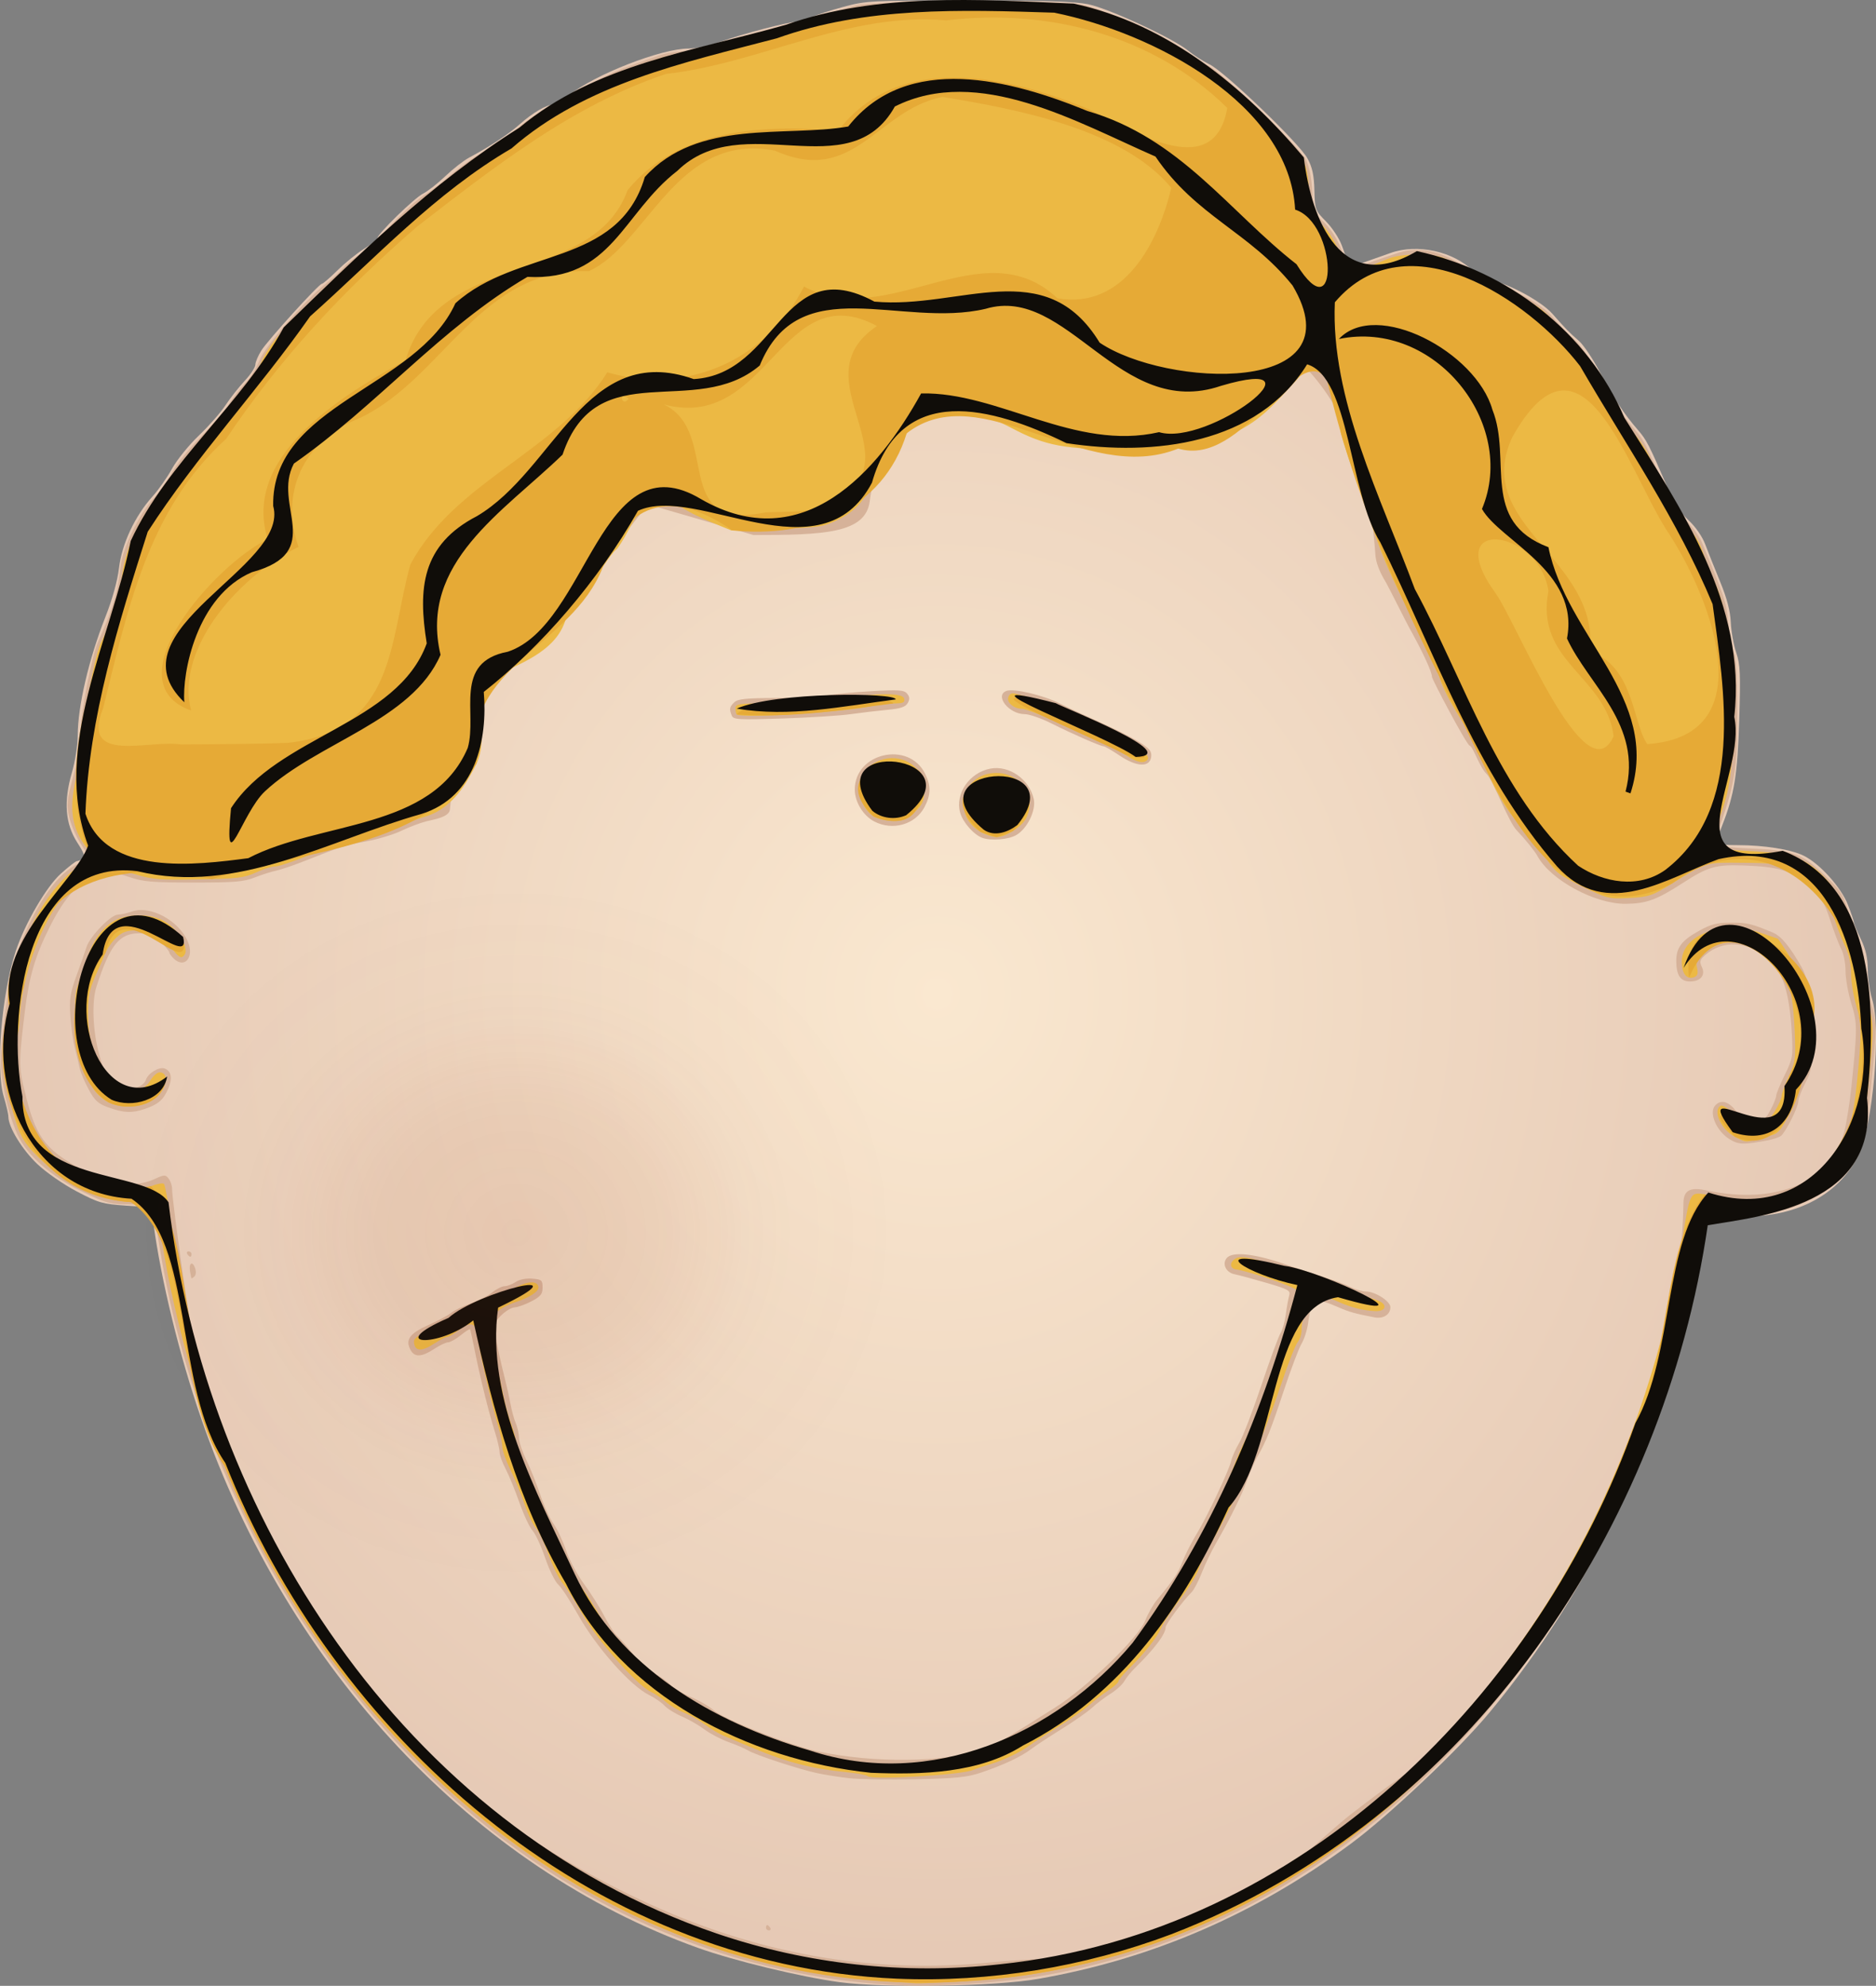
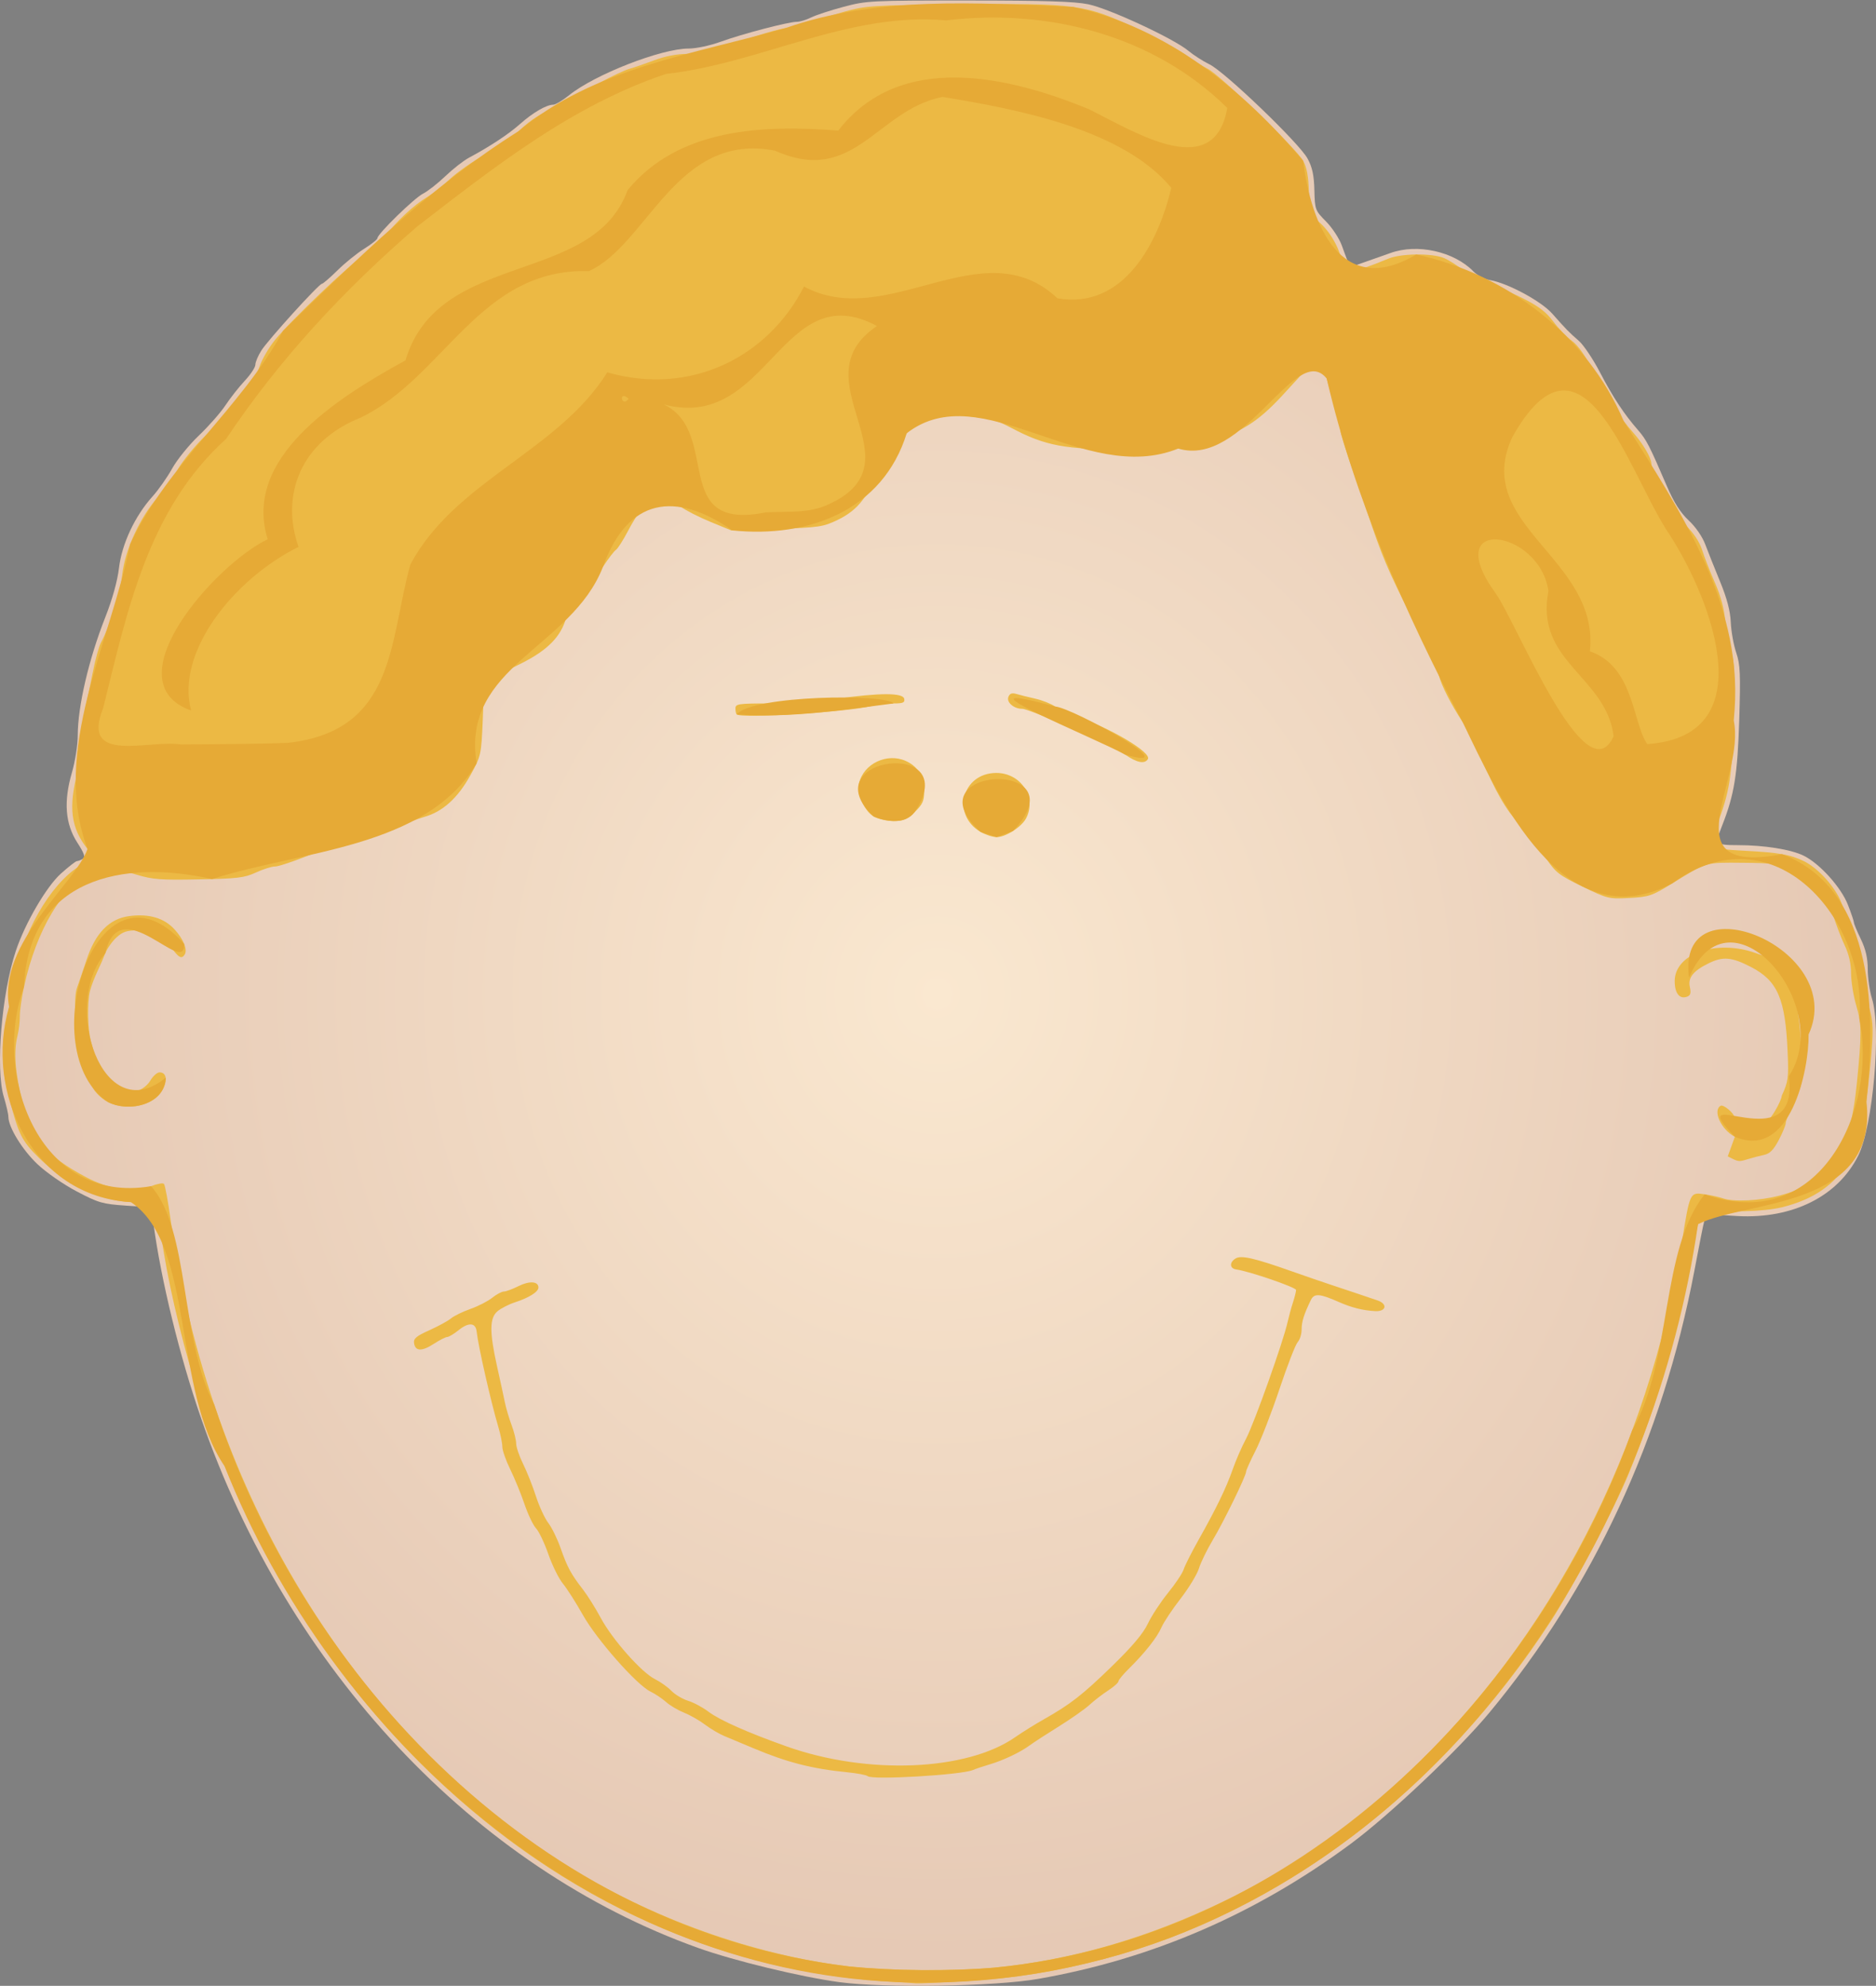
<svg xmlns="http://www.w3.org/2000/svg" xmlns:ns1="http://sodipodi.sourceforge.net/DTD/sodipodi-0.dtd" xmlns:ns2="http://www.inkscape.org/namespaces/inkscape" xmlns:xlink="http://www.w3.org/1999/xlink" id="svg2" ns1:docname="TheresaKnott_worldlabel_manface2.svg" viewBox="0 0 462.07 489.2" ns1:version="0.32" version="1.0" ns2:output_extension="org.inkscape.output.svg.inkscape" ns2:version="0.46dev+devel" ns1:docbase="/home/theresa">
  <rect x="0" y="0" width="462.07" height="489.2" fill="#808080" stroke="none" />
  <defs id="defs4">
    <linearGradient id="linearGradient2251">
      <stop id="stop2253" style="stop-color:#9b3e1b" offset="0" />
      <stop id="stop2259" style="stop-color:#9b3e1b;stop-opacity:.732" offset=".361" />
      <stop id="stop2261" style="stop-color:#9b3e1b;stop-opacity:.247" offset=".595" />
      <stop id="stop2263" style="stop-color:#9b3e1b;stop-opacity:.122" offset=".711" />
      <stop id="stop2255" style="stop-color:#9b3e1b;stop-opacity:0" offset="1" />
    </linearGradient>
    <radialGradient id="radialGradient2257" xlink:href="#linearGradient2251" gradientUnits="userSpaceOnUse" cy="91.584" cx="-273.85" gradientTransform="matrix(1 0 0 1.053 0 -4.82)" r="440.94" ns2:collect="always" />
    <radialGradient id="radialGradient4405" gradientUnits="userSpaceOnUse" cy="436.39" cx="-315.74" gradientTransform="matrix(.684 0 0 .724 474.65 -41.05)" r="337.99" ns2:collect="always">
      <stop id="stop4401" style="stop-color:#fae8d0" offset="0" />
      <stop id="stop4403" style="stop-color:#e5c8b4" offset="1" />
    </radialGradient>
  </defs>
  <ns1:namedview id="base" bordercolor="#666666" ns2:pageshadow="2" ns2:window-y="57" pagecolor="#ffffff" ns2:window-height="643" ns2:zoom="0.20102221" ns2:window-x="11" showgrid="false" borderopacity="1.0" ns2:current-layer="layer1" ns2:cx="-83.775734" ns2:cy="761.44922" ns2:window-width="791" ns2:pageopacity="0.0" ns2:document-units="px" />
  <g id="layer1" ns2:label="Layer 1" ns2:groupmode="layer" transform="translate(-27.792 -30.02)">
    <path id="path1364" style="fill:url(#radialGradient4405)" d="m234.59 518.32c-9.51-1.28-26.01-5.27-34.88-8.45-55.07-19.71-101-68.66-122.37-130.41-5.281-15.25-9.873-34.02-11.761-48.07l-0.531-3.95-6.254-0.42c-5.753-0.4-6.72-0.67-12.088-3.49-3.303-1.74-7.514-4.66-9.707-6.74-3.716-3.52-7.129-9.08-7.143-11.64-0.003-0.67-0.512-2.89-1.13-4.94-2.073-6.86-0.528-25.53 2.979-35.99 2.286-6.81 7.505-15.76 11.062-18.97 1.886-1.7 3.673-3.09 3.971-3.1 0.298 0 0.944-0.25 1.435-0.55 0.69-0.42 0.383-1.34-1.349-4.02-2.974-4.61-3.397-10.11-1.323-17.23 0.791-2.72 1.438-6.83 1.438-9.14 0-7.14 2.713-18.8 6.775-29.11 1.744-4.42 3.006-8.96 3.388-12.18 0.704-5.93 3.906-12.76 8.262-17.61 1.47-1.63 3.647-4.73 4.839-6.89 1.193-2.15 4.137-5.79 6.542-8.08 2.406-2.29 5.356-5.64 6.557-7.45 1.2-1.81 3.352-4.55 4.783-6.08s2.602-3.31 2.604-3.95c0.001-0.64 0.658-2.2 1.459-3.47 1.674-2.65 14.202-16.462 14.932-16.462 0.26 0 1.99-1.491 3.84-3.313 1.84-1.822 4.81-4.223 6.6-5.336 1.78-1.113 3.24-2.284 3.24-2.601 0-1.025 9.08-9.883 11.22-10.95 1.14-0.569 3.6-2.495 5.47-4.281 1.86-1.785 4.48-3.835 5.82-4.555 5.23-2.807 9.77-5.801 12.63-8.342 3.14-2.793 6.5-4.741 8.17-4.741 0.55 0 2.31-1.062 3.93-2.36 6.32-5.089 22.67-11.469 29.4-11.469 1.85 0 5.3-0.733 7.92-1.685 5.32-1.93 16.66-4.9 18.71-4.9 0.76 0 2.34-0.478 3.52-1.062 1.17-0.585 4.77-1.766 8-2.626 5.68-1.514 6.65-1.563 30.81-1.56 18.75 0.003 26.07 0.232 29.46 0.924 5.11 1.043 21.13 8.488 24.67 11.464 1.25 1.046 3.59 2.551 5.21 3.343 3.82 1.863 22.09 19.411 24.14 23.186 1.18 2.161 1.6 4.109 1.69 7.817 0.12 4.799 0.21 5.017 2.86 7.688 1.5 1.512 3.26 4.179 3.9 5.926 2.16 5.881 1.62 5.473 5.48 4.149 1.88-0.645 4.8-1.676 6.49-2.29 6.61-2.399 15.67-0.387 20.45 4.538 0.9 0.935 2.75 1.893 4.1 2.13 4.4 0.771 12.6 5.198 15.3 8.258 3.48 3.93 4.09 4.56 6.56 6.71 1.18 1.03 3.55 4.57 5.26 7.86 3.17 6.08 5.89 10.21 9.38 14.2 2 2.3 2.73 3.71 6.97 13.56 1.81 4.2 3.36 6.66 5.43 8.6 1.73 1.61 3.39 4.03 4.11 5.96 0.67 1.79 2.31 5.91 3.65 9.16 1.68 4.08 2.49 7.18 2.62 9.99 0.1 2.24 0.7 5.61 1.34 7.48 0.99 2.92 1.09 5.26 0.74 16.68-0.42 13.33-1.22 18.31-4.16 25.79-1.86 4.76-1.72 4.94 3.87 4.95 6.46 0 13.04 1.06 16.15 2.59 3.96 1.94 9.24 7.8 10.91 12.1 0.81 2.08 1.48 4.05 1.48 4.36s0.76 2.15 1.7 4.09c1.21 2.5 1.7 4.67 1.71 7.47 0.01 2.18 0.48 5.41 1.04 7.19 2.35 7.46 0.24 31.46-3.4 38.72-5.03 10.01-16.12 15.56-29.68 14.85-3.24-0.17-6.34-0.43-6.88-0.57-1.09-0.29-0.96-0.74-3.82 14.22-7.84 41.16-24.84 77.78-50.44 108.66-7.55 9.11-24.52 25.17-34.08 32.27-23.45 17.38-49.06 28.46-77.12 33.35-10.64 1.86-37.72 2.3-48.86 0.8z" />
-     <path id="path1358" ns1:nodetypes="csscccsssssssssssssssssssssssssssssssssssssssssssssssssssssssssssssssssssscccsssccssssssssssssssssssssssssssccsssssssssssssssssssssccsssccsssssssssssssssssssssssssssssssssssssssssssssssssssssssssssssssssssssssssssssssssssssssssccsssccsssccsssssssssssssssssssssccssssssssssssssssssssccssssccsssccssssssssccsssssssssc" style="fill:#d6b299" d="m243.46 518.72c-56.55-4.81-106.73-36.55-141.19-89.3-17.087-26.17-30.07-60.19-35.147-92.1-0.576-3.62-1.2-7.48-1.388-8.57l-0.34-1.98-5.457-0.04c-5.122-0.04-5.854-0.24-11.955-3.21-7.626-3.72-13.607-8.98-15.85-13.93-2.643-5.83-4.549-15.27-4.114-20.37 1.064-12.48 2.784-21.93 4.908-26.97 4.504-10.69 9.086-17.01 14.152-19.5 1.426-0.7 2.594-1.4 2.594-1.56 0-0.17-0.91-1.68-2.021-3.37-1.112-1.69-2.378-4.6-2.814-6.48-0.706-3.04-0.597-4.13 0.996-10.08 0.998-3.72 1.792-8.5 1.796-10.83 0.009-4.63 2.761-18.82 4.33-22.31 3.572-7.95 4.918-12.46 5.545-18.59 0.455-4.45 4.578-12.93 8.156-16.77 1.257-1.35 3.296-4.23 4.531-6.41 1.235-2.17 4.472-6.17 7.193-8.89 2.722-2.71 5.788-6.27 6.812-7.9 1.025-1.63 2.855-4 4.066-5.27 1.212-1.26 2.733-3.69 3.38-5.39 1.316-3.46 11.387-15.08 16.627-19.182 1.76-1.383 3.62-3.088 4.13-3.788s2.75-2.468 4.98-3.93c2.24-1.461 4.07-2.931 4.07-3.267 0-1.055 8.21-9.118 10.82-10.632 1.38-0.797 4.21-2.953 6.29-4.791 2.07-1.839 5.88-4.529 8.45-5.977 2.56-1.449 6.43-4.146 8.58-5.995 2.15-1.848 5.42-3.897 7.27-4.553s4.13-1.863 5.07-2.683c2.58-2.248 10.04-6.161 15.04-7.882 2.44-0.842 5.67-1.979 7.17-2.527 1.51-0.548 4.43-1.015 6.5-1.039 2.21-0.025 5.72-0.731 8.54-1.718 7.09-2.483 16.12-4.865 18.48-4.874 1.14-0.004 2.72-0.449 3.52-0.987s3.09-1.411 5.11-1.94c2.01-0.528 4.88-1.334 6.39-1.791 3.88-1.182 49.44-1.217 55.93-0.044 5.12 0.926 21.85 8.567 25.88 11.816 1.24 1.005 3.47 2.42 4.95 3.145 3.55 1.736 22.34 19.84 24 23.119 0.82 1.626 1.39 4.469 1.56 7.78 0.26 4.878 0.42 5.351 2.5 7.244 2.59 2.369 4.83 6.351 5.5 9.793 0.26 1.341 0.52 2.438 0.57 2.436s2.25-0.762 4.88-1.69c2.63-0.927 6.17-2.131 7.86-2.674 5.41-1.737 11.92-0.057 17.6 4.544 1.6 1.294 3.91 2.561 5.13 2.816 4.47 0.931 12.63 5.441 14.98 8.271 1.26 1.51 3.62 3.96 5.26 5.45 1.86 1.69 4.14 4.94 6.07 8.64 3.15 6.05 5.84 10.13 9.28 14.06 1.99 2.29 2.63 3.53 7.02 13.6 1.77 4.06 3.46 6.75 5.36 8.56 1.53 1.45 3.28 3.82 3.89 5.27 5.43 12.92 6.25 15.39 6.55 19.75 0.17 2.53 0.75 5.73 1.28 7.09 0.72 1.84 0.98 5.82 0.98 15.33 0 13.45-0.57 17.16-4.19 27.56-0.74 2.13-1.21 4.24-1.03 4.69 0.22 0.54 2.94 0.92 8.41 1.15 10.59 0.46 12.56 1.15 18.11 6.39 4.11 3.87 4.71 4.79 6.1 9.24 0.84 2.71 2.09 6.12 2.77 7.57s1.25 4.18 1.25 6.08c0.01 1.9 0.67 5.72 1.46 8.5 1.51 5.31 1.51 6.06-0.01 21.31-1.51 15.25-4.91 21.97-13.48 26.66-6.58 3.6-11.51 4.57-20.75 4.1l-7.39-0.37-0.46 3.73c-0.26 2.06-1.23 7.59-2.17 12.3-9.75 49.04-31.62 90.4-64.82 122.56-26.57 25.73-57.17 42.18-90.93 48.87-13.66 2.71-32.16 3.83-45.12 2.73zm28.71-5.3c6.27-0.65 27.1-1.65 26.64-2.09-0.36-0.35 15.15-5.99 18.57-6.89 0.94-0.25 12.56-7.22 21.24-9.77 3.53-1.04 16.38-13.4 21.83-17.65 10.06-7.84 16.34-11.86 20.17-14.9 34.83-27.6 60.97-87.76 61.82-135.85 0.06-3.19 1.85-3.83 5.76-2.99 17.17 3.66 30.54-2.06 33.85-14.5 0.55-2.09 1.34-7.04 1.75-11.01 1.49-14.54 1.49-15.66-0.02-20.53-0.78-2.53-1.42-6.14-1.42-8.02s-0.46-4.28-1.02-5.33c-0.57-1.05-1.8-4.25-2.73-7.11-1.47-4.49-2.21-5.65-5.32-8.49-4.14-3.78-7.14-4.73-15.88-5.06-7.03-0.26-8.91 0.28-15.23 4.37-6.35 4.11-8.9 5.03-14.01 5.07-7.54 0.06-18.46-5.86-21.68-11.74-0.72-1.31-3.02-4.17-5.11-6.34s-5.75-12.25-7.41-13.88c-1.83-1.78-3.24-6.6-4.2-7.01-0.85-0.35-9.25-16.28-9.27-16.92-0.03-1.3-2.38-6.36-5.66-12.23-0.61-1.09-5.07-10-5.63-10.96-0.55-0.95-2.45-3.94-2.65-6.91-6.94-99.778-119.44-56.52-124.53-13.28-0.95 8.09-11.43 8.41-28.65 8.42l-26.02-7.55s-10.4 13.65-13.31 16.15c-22.68 19.43-32.28 26.98-35.45 59.05-0.18 1.9-4.15 2.45-5.73 2.86-1.58 0.4-4.42 1.48-6.3 2.38-1.88 0.91-5.72 2.06-8.54 2.57-5.22 0.95-6.05 1.21-15.04 4.77-2.82 1.12-6.049 2.22-7.177 2.45-1.128 0.22-3.492 0.98-5.254 1.67-2.732 1.08-4.942 1.26-15.061 1.26-10.253 0-12.407-0.18-15.898-1.37-3.596-1.21-4.377-1.27-7.143-0.52-4.918 1.32-8.536 5.07-12.452 12.89-3.573 7.14-5.076 12.28-6.116 20.94-1.557 12.97-1.544 13.57 0.451 21.35 2.591 10.1 5.108 13.08 15.562 18.4 4.49 2.28 5.981 2.72 9.228 2.7 2.369-0.01 4.934-0.51 6.606-1.29 2.524-1.16 2.801-1.18 3.589-0.18 0.47 0.6 0.854 1.74 0.854 2.55 0 3.06 4.865 38.38 7.144 47.31 15.515 60.78 56.657 103.43 107.95 127.69 28.37 13.43 57.13 18.56 86.9 15.52zm-55.71-8.51c0-0.37 0.14-0.66 0.3-0.66 0.17 0 0.49 0.29 0.73 0.66 0.23 0.36 0.09 0.65-0.31 0.65-0.39 0-0.72-0.29-0.72-0.65zm20.51-36.84c-2.45-0.27-5.98-0.83-7.86-1.23-4.43-0.94-15.2-4.48-17.03-5.59-0.79-0.48-2.97-1.42-4.85-2.08-1.88-0.67-4.54-2.07-5.92-3.11s-3.86-2.46-5.51-3.17c-1.66-0.7-3.6-1.91-4.33-2.69-0.73-0.77-2.43-1.95-3.78-2.61-4.63-2.28-13.03-11.76-17.51-19.76-1.92-3.43-4.12-6.79-4.89-7.46s-2.22-3.63-3.23-6.58c-1-2.94-2.4-5.97-3.11-6.72-0.7-0.74-2.15-3.85-3.23-6.91-1.07-3.05-2.61-6.8-3.41-8.33-0.81-1.52-1.47-3.37-1.47-4.1s-0.58-3.19-1.3-5.46c-1.44-4.58-3.68-13.71-4.96-20.26-0.46-2.35-0.92-4.39-1.02-4.53-0.1-0.13-1.14 0.54-2.31 1.49-1.18 0.95-2.56 1.72-3.08 1.72s-2.07 0.74-3.46 1.65c-3.07 2.01-4.77 2.09-5.78 0.27-1.38-2.5-0.26-4.1 4.3-6.13 2.35-1.04 4.9-2.4 5.65-3.01 0.75-0.62 2.9-1.66 4.78-2.32s4.29-1.89 5.35-2.74 2.46-1.54 3.1-1.54 1.84-0.47 2.68-1.03c0.91-0.61 2.56-0.95 4.08-0.83 2.34 0.19 2.56 0.38 2.56 2.18 0 1.62-0.48 2.22-2.73 3.4-1.5 0.79-3.37 1.46-4.14 1.49-0.78 0.03-2.28 0.93-3.35 2-1.66 1.67-1.87 2.29-1.49 4.44 0.55 3.19 1.52 7.61 2.49 11.39 0.42 1.63 1.01 4.3 1.31 5.93s0.89 3.8 1.32 4.82 0.79 2.65 0.79 3.62 0.81 3.4 1.79 5.39 2.52 5.84 3.43 8.55c0.91 2.72 2.4 5.98 3.32 7.25 0.91 1.27 2.27 4.17 3.03 6.44 0.75 2.27 2.72 5.97 4.38 8.23 1.66 2.25 3.96 5.89 5.1 8.09 1.14 2.19 2.61 4.42 3.26 4.94s2.38 2.5 3.83 4.4c1.46 1.9 3.8 4.01 5.2 4.7s3.16 1.92 3.91 2.74c0.75 0.81 3.06 2.2 5.12 3.08 2.07 0.89 4.53 2.31 5.47 3.16 2.48 2.26 19.09 8.83 25.98 10.27 13.56 2.86 30.93 2.68 39.58-0.39 4.72-1.67 4.68-1.65 18.65-10.46 7.82-4.93 20.6-17.28 22.22-21.48 0.63-1.64 1.93-3.93 2.9-5.09 4.19-5.07 5.05-6.35 6.23-9.34 0.69-1.75 2.2-4.72 3.35-6.6 2.67-4.36 7.99-15.57 8.63-18.16 0.26-1.09 1.19-3.16 2.05-4.61 0.87-1.45 3.31-7.82 5.44-14.16 2.12-6.34 4.25-12.12 4.72-12.84 0.47-0.73 1.05-2.8 1.28-4.61 0.24-1.81 0.62-3.9 0.84-4.64 0.35-1.2-0.25-1.53-5.63-3.1-3.31-0.97-6.84-1.92-7.85-2.12-2.1-0.4-3.13-2.57-1.9-4 1.4-1.63 6.64-1.1 13.98 1.41 3.76 1.29 8.53 2.86 10.6 3.5s4.74 1.66 5.95 2.26c1.2 0.6 2.89 1.09 3.76 1.09 2.28 0.01 6.01 2.4 6.01 3.86 0 1.82-1.75 2.93-3.92 2.51-4.71-0.91-6.17-1.31-8.72-2.42-6.12-2.66-6.81-2.32-7.62 3.76-0.23 1.74-0.96 4.05-1.62 5.13-0.66 1.09-2.67 6.42-4.47 11.86-3.16 9.55-4.13 11.95-6.6 16.36-0.64 1.14-1.68 3.56-2.32 5.37-1.26 3.56-4.28 9.69-7.64 15.49-1.16 2.01-2.77 5.34-3.57 7.41-0.81 2.07-1.93 4.22-2.5 4.76-1.97 1.9-6.39 7.86-6.39 8.63 0 1.68-2.72 5.29-7.57 10.05-0.97 0.95-2.14 2.4-2.6 3.22-0.45 0.82-1.96 2.2-3.36 3.07-1.39 0.87-3.44 2.42-4.56 3.45-1.11 1.02-4.5 3.4-7.52 5.27s-6.41 4.1-7.54 4.96c-2.48 1.88-6.78 3.9-12.3 5.77-3.42 1.15-6.11 1.43-16.07 1.64-6.58 0.13-13.96 0.02-16.4-0.26zm-162.06-123.21c-0.029-0.17-0.164-0.88-0.301-1.58-0.383-1.98 0.506-2.76 1.17-1.03 0.367 0.96 0.324 1.8-0.112 2.22-0.388 0.38-0.728 0.55-0.757 0.39zm-0.973-5.9c-0.232-0.36-0.097-0.66 0.301-0.66 0.399 0 0.724 0.3 0.724 0.66 0 0.37-0.135 0.66-0.301 0.66s-0.492-0.29-0.724-0.66zm379.97-28.23c-3.42-2.05-5.37-6.75-3.54-8.51 1.44-1.38 3.16-0.86 5.04 1.51 1.53 1.94 2.25 2.31 4.46 2.31 2.39 0 2.78-0.25 4.02-2.61 0.76-1.43 1.39-2.99 1.39-3.46 0-0.46 0.94-2.76 2.09-5.11 1.97-4.01 2.07-4.61 1.77-10.21-0.55-9.98-2.19-15.2-5.76-18.32-5.18-4.51-11.19-4.88-15.66-0.97-1.24 1.09-1.37 1.57-0.75 2.87 0.96 2.03-0.3 3.57-2.94 3.57-2.34 0-3.36-1.54-3.36-5.08 0-3.29 1.34-5.04 5.69-7.44 2.87-1.59 4.33-1.96 7.78-1.96 4.03-0.01 5.02 0.23 10.3 2.43 2.07 0.86 4.15 3.36 7.08 8.49 1.77 3.1 2.64 8.89 2.64 17.53 0 7.02-0.17 8.13-1.71 11.05-0.94 1.79-1.71 3.79-1.71 4.46 0 1.43-3.13 7.67-4.3 8.57-0.45 0.35-1.9 0.83-3.22 1.08-5.93 1.12-7.17 1.09-9.31-0.2zm-399.42-7.9c-2.519-0.9-3.361-1.67-4.863-4.45-1-1.84-1.994-4.2-2.21-5.25-0.215-1.05-0.744-3.24-1.175-4.87s-0.935-5.19-1.119-7.9c-0.283-4.18-0.057-5.7 1.473-9.88 0.994-2.72 2.111-5.92 2.484-7.11 0.827-2.65 6.04-8.04 7.778-8.04 0.696 0 2.269-0.35 3.495-0.77 4.456-1.56 11.417 2.19 13.677 7.35 1.695 3.88-0.738 6.86-3.457 4.24-0.591-0.57-1.074-1.25-1.074-1.52s-0.959-1.43-2.132-2.59c-1.798-1.77-2.634-2.1-5.34-2.1-4.868 0-7.154 2.88-10.48 13.17-1.197 3.71-0.895 11.05 0.687 16.67s2.23 6.67 4.996 8.04c2.229 1.12 5.882 0.09 6.512-1.82 0.533-1.62 3.266-3.25 4.609-2.76 1.653 0.61 1.967 2.45 0.857 5.01-1.197 2.76-2.471 3.85-5.77 4.96-3.177 1.07-5.167 0.98-8.948-0.38zm215.29-66.4c-2.09-0.73-4.83-3.82-5.49-6.21-1.31-4.65 2.25-9.85 7.42-10.85 4.63-0.89 9.62 2.6 10.7 7.49 0.61 2.8-1.6 7.34-4.35 8.9-1.92 1.09-6.12 1.43-8.28 0.67zm-26.62-4.03c-2.74-1.42-4.83-4.81-4.83-7.87 0-9.08 13.3-12.08 17.32-3.91 1.48 3.01 1.44 5.23-0.16 8.25-2.27 4.28-7.8 5.87-12.33 3.53zm60.45-16.22c-1.88-1.25-3.66-2.3-3.97-2.31-0.83-0.03-7.73-3.06-12.87-5.64-2.5-1.26-5.46-2.28-6.57-2.28-3.92 0-7.54-4.61-4.5-5.73 1.8-0.67 9.09 1.06 13.2 3.13 2.08 1.05 6.55 3.13 9.93 4.63s7.63 3.64 9.43 4.76c2.69 1.66 3.24 2.33 3.08 3.71-0.33 2.66-3.52 2.55-7.73-0.27zm-95.59-9.89c-0.65-1.63-0.56-2.11 0.63-3.26 0.87-0.84 2.86-1.04 10.42-1.06 5.15-0.02 10.74-0.3 12.43-0.63s6.62-0.8 10.95-1.05c6.71-0.38 8-0.3 8.76 0.59 0.65 0.75 0.7 1.38 0.18 2.31-0.55 0.98-1.72 1.38-5 1.69-2.36 0.22-6.45 0.7-9.08 1.07-2.63 0.38-10.2 0.85-16.82 1.07-10.89 0.35-12.07 0.28-12.47-0.73z" />
-     <path id="path1356" style="fill:#ecb944" d="m248.59 518.29c-42.62-2.28-81.77-19.8-114.53-51.25-25.43-24.42-45.377-56.7-56.956-92.19-3.677-11.27-7.226-25.62-8.954-36.22-0.768-4.7-1.57-9.56-1.781-10.78-0.383-2.21-0.405-2.22-3.383-1.83-7.554 1-17.999-3.35-25.383-10.56-4.541-4.44-5.274-5.93-7.759-15.81-1.135-4.51-1.423-7.12-1.128-10.21 0.807-8.41 1.79-15.45 2.742-19.62 2.759-12.09 9.991-23.56 17.069-27.09l2.614-1.3-1.794-2.27c-4.108-5.19-4.746-10.24-2.419-19.14 0.746-2.85 1.361-7.05 1.367-9.34 0.006-2.28 0.301-5.39 0.656-6.91 0.354-1.52 1.126-5.23 1.715-8.24s1.492-6.27 2.007-7.24c2.319-4.38 4.72-12.08 5.239-16.81 0.657-5.98 4.462-14.22 8.781-19 1.405-1.56 3.588-4.61 4.851-6.79 1.263-2.17 4.288-5.87 6.721-8.23 2.434-2.35 5.421-5.76 6.639-7.57s3.007-4 3.976-4.87 2.26-3.02 2.869-4.79c0.609-1.76 2.32-4.69 3.803-6.49 4.065-4.96 18.278-18.519 21.948-20.937 1.77-1.171 4.08-3.233 5.12-4.581 2.9-3.744 7.06-7.638 10.22-9.554 1.56-0.951 4.17-3.005 5.8-4.565 1.64-1.56 5.57-4.315 8.74-6.121s6.86-4.367 8.2-5.691c2.76-2.726 6.68-5.159 8.32-5.163 0.61-0.001 2.3-0.912 3.75-2.025 2.98-2.281 12.72-7.478 15.32-8.174 0.94-0.252 3.6-1.172 5.92-2.045 2.71-1.019 5.62-1.587 8.14-1.587 2.72 0 5.92-0.687 10.48-2.246 9.15-3.135 13.56-4.339 15.9-4.339 1.1 0 2.96-0.478 4.14-1.062 1.17-0.585 4.77-1.796 8-2.693 5.62-1.564 6.8-1.64 28.76-1.862 28.78-0.29 30.77-0.015 43.56 6.019 4.98 2.347 10.41 5.271 12.08 6.499 1.67 1.227 4.06 2.74 5.31 3.36 2.98 1.477 21.87 19.689 23.51 22.664 0.9 1.624 1.31 3.908 1.41 7.73 0.13 5.193 0.22 5.498 2.26 7.148 2.79 2.261 5.27 6.493 5.85 9.981 0.26 1.539 0.83 2.798 1.27 2.798 0.86 0 5.92-1.768 10.17-3.545 3.12-1.309 10.68-1.402 13.71-0.168 1.21 0.493 3.7 2.096 5.53 3.564 1.87 1.493 4.43 2.865 5.81 3.115 1.37 0.24 4.91 1.65 7.87 3.14 4.09 2.04 5.94 3.44 7.7 5.8 1.28 1.7 3.36 3.87 4.64 4.81 1.53 1.12 3.46 3.89 5.67 8.13 3.58 6.87 6.08 10.7 9.49 14.56 2.31 2.61 4.36 6.12 4.38 7.48 0.03 2.41 5.51 12.31 8.39 15.16 2.05 2.01 3.5 4.21 4.14 6.25 0.55 1.73 1.97 5.37 3.17 8.09 1.46 3.33 2.28 6.44 2.51 9.55 0.19 2.53 0.83 5.87 1.41 7.41 0.89 2.36 1 5.07 0.65 16.8-0.43 14.19-0.98 17.62-4.21 26.1-2.04 5.36-1.77 5.6 6.82 6.06 8.6 0.45 11.32 0.93 14.73 2.59 3.49 1.7 7.77 6.45 9.19 10.22 0.68 1.79 2.12 5.42 3.19 8.08 1.31 3.24 1.95 6.02 1.95 8.49 0 2.01 0.63 5.73 1.42 8.26 1.52 4.92 1.52 6.57-0.01 20.83-0.99 9.28-2.14 13.65-4.76 18.05-3.41 5.75-8.63 9.36-16.26 11.27-4.74 1.18-14.24 1.38-17.04 0.35-1.4-0.51-2.08-0.47-2.69 0.17-0.45 0.46-1.63 5.59-2.62 11.38-2.99 17.5-8.52 36.61-15.52 53.67-3.54 8.63-13.65 27.81-19.06 36.17-27.15 41.93-66.74 71.97-109.88 83.38-12.35 3.26-22.1 4.83-34.71 5.57-6.02 0.35-11.4 0.59-11.97 0.53-0.56-0.07-2.71-0.21-4.78-0.32zm24.02-3.54c19.07-1.86 37.67-7.23 56.55-16.34 16.77-8.08 30.4-17.55 45.12-31.36 35.44-33.24 59.52-79.85 67.79-131.17 1.97-12.22 1.95-12.19 5.59-11.65 1.61 0.24 3.63 0.69 4.5 1 2.58 0.92 9.04 0.61 13.89-0.67 12.7-3.34 17.37-10.15 19.12-27.9 1.19-11.97 1.16-14.44-0.17-18.93-0.7-2.36-1.27-5.91-1.28-7.91 0-2.37-0.54-4.76-1.57-6.91-0.86-1.81-2.14-5.17-2.85-7.45-1.63-5.29-5.18-9.29-10.07-11.33-3.09-1.29-4.86-1.51-12.16-1.57-9.4-0.07-8.64-0.3-17.51 5.15-4.9 3.02-5.64 3.26-10.46 3.52-5.05 0.27-5.34 0.2-11.53-2.8-5.69-2.75-6.62-3.47-8.87-6.81-1.39-2.06-4.28-5.73-6.43-8.18-3.84-4.36-5.82-7.81-10.11-17.62-1.19-2.71-3.03-6.27-4.1-7.9-2.87-4.38-5.36-9.28-5.85-11.52-0.24-1.09-3.3-7.61-6.8-14.49-5.68-11.17-7.42-15.29-10.94-26.01-0.54-1.63-2.22-6.5-3.75-10.82-1.52-4.33-2.76-8.33-2.76-8.89 0-0.57-0.61-3.11-1.36-5.64-0.74-2.54-1.66-5.81-2.03-7.27-0.38-1.46-1.11-3.21-1.63-3.89-0.92-1.21-0.99-1.2-2.24 0.28-0.71 0.85-3.86 4.32-7.01 7.72-6.24 6.75-10.31 9.25-19.47 11.97-4.11 1.22-6.37 1.4-18.41 1.4-15.81 0-20.46-0.86-28.94-5.34-3.35-1.76-5.71-2.57-7.58-2.57-1.49 0-4.22-0.44-6.07-0.98-1.84-0.54-4.09-0.98-4.98-0.99-2.51-0.01-6.76 4.37-9.27 9.55-1.23 2.53-3.21 5.79-4.4 7.24s-3.16 3.97-4.37 5.6c-1.48 1.98-3.48 3.57-6.05 4.81-3.61 1.74-4.54 1.88-15.04 2.23l-11.19 0.38-5.11-2.1c-2.81-1.15-6.1-2.83-7.32-3.72-1.21-0.89-3.16-1.81-4.33-2.03-2.81-0.54-5.48 1.88-8.58 7.79-1.27 2.41-2.65 4.59-3.07 4.84s-1.86 2.12-3.2 4.17c-1.34 2.04-3.75 5.08-5.36 6.76-1.68 1.75-3.25 4.2-3.68 5.74-1.31 4.71-4.56 8.03-11.07 11.3-9.89 4.96-9.06 3.75-9.5 13.9-0.37 8.67-0.42 8.89-3.04 13.65-3.09 5.6-6.8 8.97-11.3 10.25-1.73 0.5-4.71 1.67-6.62 2.6s-5.5 2.01-7.99 2.39-5.52 1.11-6.73 1.61c-8.69 3.61-14.287 5.64-15.534 5.64-0.801 0-2.901 0.67-4.666 1.48-2.831 1.31-4.487 1.51-14.027 1.69-9.423 0.19-11.397 0.04-15.324-1.15-5.389-1.63-7.585-1.7-10.964-0.34-7.143 2.86-13.731 13.83-16.797 27.95-0.589 2.72-1.053 5.99-1.029 7.26 0.023 1.28-0.25 3.5-0.606 4.94-0.943 3.82-0.552 9.04 1.196 15.97 2.36 9.35 5.807 13.45 15.776 18.76 5.64 3.01 11.826 3.86 15.965 2.19 1.473-0.59 2.896-0.85 3.164-0.57s1 4.22 1.627 8.74c9.339 67.43 45.139 126.01 97.099 158.87 20.82 13.16 46.5 22.39 70.07 25.18 8.98 1.06 26.33 1.21 35.64 0.3zm-31.1-47.18c-0.3-0.29-2.6-0.72-5.11-0.97-8.55-0.84-14.8-2.44-22.98-5.89-2.65-1.12-5.89-2.47-7.19-3.01s-3.45-1.81-4.78-2.82-3.65-2.34-5.15-2.94c-1.51-0.61-3.51-1.79-4.45-2.64-0.94-0.84-2.67-2-3.86-2.58-3.39-1.65-13.22-12.79-16.64-18.88-1.69-3.01-3.89-6.46-4.9-7.69-1.01-1.22-2.62-4.48-3.59-7.25-0.96-2.76-2.33-5.64-3.04-6.39s-1.99-3.44-2.85-5.98c-0.86-2.53-2.44-6.38-3.51-8.56-1.06-2.17-1.94-4.66-1.94-5.54 0-0.87-0.45-3.09-1-4.94-1.77-5.93-4.95-19.9-5.32-23.42-0.23-2.24-1.97-2.38-4.45-0.37-1.14 0.92-2.4 1.68-2.8 1.68-0.39 0-1.87 0.75-3.28 1.67-2.94 1.92-4.59 1.88-4.89-0.13-0.17-1.15 0.53-1.75 3.76-3.2 2.18-0.98 4.59-2.29 5.34-2.92 0.75-0.62 2.9-1.67 4.78-2.33s4.29-1.89 5.35-2.74 2.36-1.55 2.89-1.55c0.52 0 2.14-0.6 3.6-1.33 2.69-1.35 4.91-1.2 4.91 0.34 0 1.07-2.3 2.52-5.81 3.66-1.5 0.49-3.43 1.48-4.27 2.19-1.97 1.66-2 5.06-0.11 13.58 0.77 3.44 1.64 7.44 1.93 8.89 0.3 1.45 1.05 3.97 1.66 5.6s1.12 3.67 1.12 4.54c0.01 0.87 0.76 3.09 1.68 4.94s2.35 5.43 3.17 7.97c0.82 2.53 2.2 5.53 3.07 6.65 0.87 1.13 2.24 3.93 3.04 6.23 1.64 4.67 2.54 6.35 5.5 10.16 1.12 1.45 3.09 4.6 4.38 7 2.84 5.3 10.05 13.44 13.34 15.06 1.32 0.66 3.14 1.95 4.04 2.88s2.75 2.03 4.1 2.45c1.36 0.41 3.65 1.64 5.1 2.74 2.72 2.05 9.7 5.14 19.24 8.53 19.85 7.04 44.23 6.05 56.21-2.27 1.79-1.24 4.95-3.22 7.02-4.38 6.65-3.76 9.55-6.03 16.89-13.16 4.99-4.86 7.68-8.05 8.81-10.46 0.9-1.9 3.13-5.31 4.96-7.57 1.84-2.26 3.56-4.85 3.84-5.75 0.28-0.91 1.92-4.17 3.65-7.25 4.4-7.81 6.83-12.83 8.44-17.42 0.75-2.17 2.24-5.59 3.31-7.59 1.94-3.66 9.11-23.77 10.2-28.65 0.33-1.45 0.93-3.67 1.35-4.94 0.41-1.26 0.75-2.62 0.75-3.02 0-0.65-11.52-4.61-14.7-5.05-1.67-0.22-1.78-1.74-0.2-2.71 1.39-0.84 4.53-0.13 13.78 3.14 3.44 1.21 7.63 2.66 9.32 3.21 1.69 0.56 4.62 1.53 6.5 2.17 1.88 0.63 4.27 1.44 5.33 1.8 2.61 0.88 2.2 2.8-0.57 2.65-2.98-0.16-5.78-0.86-8.86-2.22-4.79-2.12-6.13-2.22-6.96-0.51-1.72 3.56-2.27 5.33-2.27 7.27 0 1.13-0.44 2.52-0.97 3.09s-2.55 5.78-4.49 11.58c-1.94 5.79-4.59 12.61-5.88 15.14-1.3 2.54-2.35 4.88-2.34 5.21 0.01 1-5.49 12.29-8.22 16.85-1.41 2.36-2.94 5.49-3.39 6.97-0.46 1.47-2.5 4.83-4.53 7.45s-4.14 5.79-4.68 7.03c-1.08 2.5-4.1 6.33-8.05 10.22-1.41 1.39-2.57 2.79-2.57 3.12s-1.15 1.35-2.56 2.27-3.48 2.52-4.59 3.55c-1.12 1.02-4.5 3.4-7.52 5.28s-6.26 3.98-7.2 4.68c-2.3 1.7-6.58 3.73-9.91 4.7-1.51 0.44-3.35 1.06-4.1 1.38-2.87 1.21-24.85 2.49-25.88 1.5zm213.59-157.51c-3.35-1.72-5.53-6.43-3.52-7.63 0.71-0.42 3.44 1.89 3.44 2.93 0 1.23 2.71 2.02 5.47 1.59 2.35-0.36 3.05-0.86 4.47-3.2 0.92-1.52 1.68-3.22 1.68-3.78s0.79-2.73 1.75-4.82c1.61-3.5 1.73-4.39 1.46-10.78-0.56-13.14-2.46-17.55-9.02-20.95-4.74-2.46-6.92-2.65-10.45-0.91-3.81 1.87-5.14 3.56-4.61 5.87 0.33 1.46 0.16 2.04-0.71 2.36-1.83 0.67-3.03-0.85-3.03-3.84 0-6.76 10.21-10.34 19.83-6.96 2.05 0.73 3.77 1.32 3.8 1.32 0.15 0 4.29 6.38 5.13 7.9 1.35 2.47 2.13 7.38 2.47 15.69 0.29 7.23 0.24 7.58-1.79 11.76-1.15 2.37-2.09 4.73-2.09 5.24 0 0.52-0.77 2.41-1.72 4.2-1.26 2.4-2.21 3.36-3.59 3.65-1.03 0.22-2.76 0.67-3.85 1-2.5 0.76-2.36 0.78-5.12-0.64zm-400.61-8.5c-1.297-0.61-2.937-2.08-3.644-3.25-3.151-5.21-5.661-20.81-4.039-25.1 0.361-0.96 1.384-3.95 2.274-6.66 2.208-6.71 5.627-10.22 10.58-10.86 4.835-0.63 8.565 0.47 11.129 3.29 2.202 2.41 3.246 5.01 2.489 6.19-0.766 1.2-1.483 0.79-3.471-1.97-2.436-3.39-3.745-4.05-8.002-4.01-2.771 0.02-3.804 0.36-5.342 1.78-1.05 0.97-2.27 2.69-2.712 3.83-0.442 1.13-1.363 3.24-2.047 4.69s-1.466 3.52-1.738 4.61c-0.73 2.92-0.603 9.5 0.242 12.51 0.407 1.45 1.047 3.8 1.423 5.22 0.817 3.09 2.665 5.63 5.036 6.93 2.512 1.37 6.625 0.07 8.181-2.59 0.641-1.09 1.65-1.98 2.243-1.98 1.755 0 2.046 2.02 0.639 4.47-2.168 3.76-8.507 5.15-13.241 2.9zm214.81-66.61c-7.26-4.27-4.51-14.52 3.9-14.52 6.06 0 10.02 6.05 7.32 11.18-1.12 2.14-5.02 4.63-7.25 4.63-0.98-0.01-2.77-0.59-3.97-1.29zm-26.34-3.81c-2.3-1.38-4.16-5.61-3.58-8.15 1.1-4.85 6.92-7.61 11.56-5.49 2.99 1.36 4.48 3.88 4.48 7.58 0 2.23-0.42 3.14-2.32 4.97-1.94 1.87-2.82 2.23-5.3 2.22-1.63-0.01-3.81-0.52-4.84-1.13zm61.99-15.21c-3.32-2.29-23.54-11.3-25.38-11.3-2.08 0-3.93-1.61-3.4-2.94 0.34-0.85 0.87-1.04 1.99-0.71 0.84 0.25 2.91 0.77 4.61 1.15 1.69 0.38 3.9 1.25 4.91 1.94 1.01 0.68 3.09 1.67 4.63 2.2 8.9 3.02 19.25 9.15 18.2 10.77-0.8 1.25-2.71 0.87-5.56-1.11zm-95.72-9.93c-0.16-0.15-0.29-0.82-0.29-1.48 0-1.1 0.71-1.21 8.38-1.21 4.6-0.01 11.91-0.51 16.23-1.11 10.9-1.54 16.65-1.55 16.96-0.04 0.19 0.95-0.27 1.15-2.65 1.15-1.58 0-3.99 0.28-5.34 0.62-6.17 1.52-32.18 3.15-33.29 2.07z" />
+     <path id="path1356" style="fill:#ecb944" d="m248.59 518.29c-42.62-2.28-81.77-19.8-114.53-51.25-25.43-24.42-45.377-56.7-56.956-92.19-3.677-11.27-7.226-25.62-8.954-36.22-0.768-4.7-1.57-9.56-1.781-10.78-0.383-2.21-0.405-2.22-3.383-1.83-7.554 1-17.999-3.35-25.383-10.56-4.541-4.44-5.274-5.93-7.759-15.81-1.135-4.51-1.423-7.12-1.128-10.21 0.807-8.41 1.79-15.45 2.742-19.62 2.759-12.09 9.991-23.56 17.069-27.09l2.614-1.3-1.794-2.27c-4.108-5.19-4.746-10.24-2.419-19.14 0.746-2.85 1.361-7.05 1.367-9.34 0.006-2.28 0.301-5.39 0.656-6.91 0.354-1.52 1.126-5.23 1.715-8.24s1.492-6.27 2.007-7.24c2.319-4.38 4.72-12.08 5.239-16.81 0.657-5.98 4.462-14.22 8.781-19 1.405-1.56 3.588-4.61 4.851-6.79 1.263-2.17 4.288-5.87 6.721-8.23 2.434-2.35 5.421-5.76 6.639-7.57s3.007-4 3.976-4.87 2.26-3.02 2.869-4.79c0.609-1.76 2.32-4.69 3.803-6.49 4.065-4.96 18.278-18.519 21.948-20.937 1.77-1.171 4.08-3.233 5.12-4.581 2.9-3.744 7.06-7.638 10.22-9.554 1.56-0.951 4.17-3.005 5.8-4.565 1.64-1.56 5.57-4.315 8.74-6.121s6.86-4.367 8.2-5.691c2.76-2.726 6.68-5.159 8.32-5.163 0.61-0.001 2.3-0.912 3.75-2.025 2.98-2.281 12.72-7.478 15.32-8.174 0.94-0.252 3.6-1.172 5.92-2.045 2.71-1.019 5.62-1.587 8.14-1.587 2.72 0 5.92-0.687 10.48-2.246 9.15-3.135 13.56-4.339 15.9-4.339 1.1 0 2.96-0.478 4.14-1.062 1.17-0.585 4.77-1.796 8-2.693 5.62-1.564 6.8-1.64 28.76-1.862 28.78-0.29 30.77-0.015 43.56 6.019 4.98 2.347 10.41 5.271 12.08 6.499 1.67 1.227 4.06 2.74 5.31 3.36 2.98 1.477 21.87 19.689 23.51 22.664 0.9 1.624 1.31 3.908 1.41 7.73 0.13 5.193 0.22 5.498 2.26 7.148 2.79 2.261 5.27 6.493 5.85 9.981 0.26 1.539 0.83 2.798 1.27 2.798 0.86 0 5.92-1.768 10.17-3.545 3.12-1.309 10.68-1.402 13.71-0.168 1.21 0.493 3.7 2.096 5.53 3.564 1.87 1.493 4.43 2.865 5.81 3.115 1.37 0.24 4.91 1.65 7.87 3.14 4.09 2.04 5.94 3.44 7.7 5.8 1.28 1.7 3.36 3.87 4.64 4.81 1.53 1.12 3.46 3.89 5.67 8.13 3.58 6.87 6.08 10.7 9.49 14.56 2.31 2.61 4.36 6.12 4.38 7.48 0.03 2.41 5.51 12.31 8.39 15.16 2.05 2.01 3.5 4.21 4.14 6.25 0.55 1.73 1.97 5.37 3.17 8.09 1.46 3.33 2.28 6.44 2.51 9.55 0.19 2.53 0.83 5.87 1.41 7.41 0.89 2.36 1 5.07 0.65 16.8-0.43 14.19-0.98 17.62-4.21 26.1-2.04 5.36-1.77 5.6 6.82 6.06 8.6 0.45 11.32 0.93 14.73 2.59 3.49 1.7 7.77 6.45 9.19 10.22 0.68 1.79 2.12 5.42 3.19 8.08 1.31 3.24 1.95 6.02 1.95 8.49 0 2.01 0.63 5.73 1.42 8.26 1.52 4.92 1.52 6.57-0.01 20.83-0.99 9.28-2.14 13.65-4.76 18.05-3.41 5.75-8.63 9.36-16.26 11.27-4.74 1.18-14.24 1.38-17.04 0.35-1.4-0.51-2.08-0.47-2.69 0.17-0.45 0.46-1.63 5.59-2.62 11.38-2.99 17.5-8.52 36.61-15.52 53.67-3.54 8.63-13.65 27.81-19.06 36.17-27.15 41.93-66.74 71.97-109.88 83.38-12.35 3.26-22.1 4.83-34.71 5.57-6.02 0.35-11.4 0.59-11.97 0.53-0.56-0.07-2.71-0.21-4.78-0.32zm24.02-3.54c19.07-1.86 37.67-7.23 56.55-16.34 16.77-8.08 30.4-17.55 45.12-31.36 35.44-33.24 59.52-79.85 67.79-131.17 1.97-12.22 1.95-12.19 5.59-11.65 1.61 0.24 3.63 0.69 4.5 1 2.58 0.92 9.04 0.61 13.89-0.67 12.7-3.34 17.37-10.15 19.12-27.9 1.19-11.97 1.16-14.44-0.17-18.93-0.7-2.36-1.27-5.91-1.28-7.91 0-2.37-0.54-4.76-1.57-6.91-0.86-1.81-2.14-5.17-2.85-7.45-1.63-5.29-5.18-9.29-10.07-11.33-3.09-1.29-4.86-1.51-12.16-1.57-9.4-0.07-8.64-0.3-17.51 5.15-4.9 3.02-5.64 3.26-10.46 3.52-5.05 0.27-5.34 0.2-11.53-2.8-5.69-2.75-6.62-3.47-8.87-6.81-1.39-2.06-4.28-5.73-6.43-8.18-3.84-4.36-5.82-7.81-10.11-17.62-1.19-2.71-3.03-6.27-4.1-7.9-2.87-4.38-5.36-9.28-5.85-11.52-0.24-1.09-3.3-7.61-6.8-14.49-5.68-11.17-7.42-15.29-10.94-26.01-0.54-1.63-2.22-6.5-3.75-10.82-1.52-4.33-2.76-8.33-2.76-8.89 0-0.57-0.61-3.11-1.36-5.64-0.74-2.54-1.66-5.81-2.03-7.27-0.38-1.46-1.11-3.21-1.63-3.89-0.92-1.21-0.99-1.2-2.24 0.28-0.71 0.85-3.86 4.32-7.01 7.72-6.24 6.75-10.31 9.25-19.47 11.97-4.11 1.22-6.37 1.4-18.41 1.4-15.81 0-20.46-0.86-28.94-5.34-3.35-1.76-5.71-2.57-7.58-2.57-1.49 0-4.22-0.44-6.07-0.98-1.84-0.54-4.09-0.98-4.98-0.99-2.51-0.01-6.76 4.37-9.27 9.55-1.23 2.53-3.21 5.79-4.4 7.24s-3.16 3.97-4.37 5.6c-1.48 1.98-3.48 3.57-6.05 4.81-3.61 1.74-4.54 1.88-15.04 2.23l-11.19 0.38-5.11-2.1c-2.81-1.15-6.1-2.83-7.32-3.72-1.21-0.89-3.16-1.81-4.33-2.03-2.81-0.54-5.48 1.88-8.58 7.79-1.27 2.41-2.65 4.59-3.07 4.84s-1.86 2.12-3.2 4.17c-1.34 2.04-3.75 5.08-5.36 6.76-1.68 1.75-3.25 4.2-3.68 5.74-1.31 4.71-4.56 8.03-11.07 11.3-9.89 4.96-9.06 3.75-9.5 13.9-0.37 8.67-0.42 8.89-3.04 13.65-3.09 5.6-6.8 8.97-11.3 10.25-1.73 0.5-4.71 1.67-6.62 2.6s-5.5 2.01-7.99 2.39-5.52 1.11-6.73 1.61c-8.69 3.61-14.287 5.64-15.534 5.64-0.801 0-2.901 0.67-4.666 1.48-2.831 1.31-4.487 1.51-14.027 1.69-9.423 0.19-11.397 0.04-15.324-1.15-5.389-1.63-7.585-1.7-10.964-0.34-7.143 2.86-13.731 13.83-16.797 27.95-0.589 2.72-1.053 5.99-1.029 7.26 0.023 1.28-0.25 3.5-0.606 4.94-0.943 3.82-0.552 9.04 1.196 15.97 2.36 9.35 5.807 13.45 15.776 18.76 5.64 3.01 11.826 3.86 15.965 2.19 1.473-0.59 2.896-0.85 3.164-0.57s1 4.22 1.627 8.74c9.339 67.43 45.139 126.01 97.099 158.87 20.82 13.16 46.5 22.39 70.07 25.18 8.98 1.06 26.33 1.21 35.64 0.3zm-31.1-47.18c-0.3-0.29-2.6-0.72-5.11-0.97-8.55-0.84-14.8-2.44-22.98-5.89-2.65-1.12-5.89-2.47-7.19-3.01s-3.45-1.81-4.78-2.82-3.65-2.34-5.15-2.94c-1.51-0.61-3.51-1.79-4.45-2.64-0.94-0.84-2.67-2-3.86-2.58-3.39-1.65-13.22-12.79-16.64-18.88-1.69-3.01-3.89-6.46-4.9-7.69-1.01-1.22-2.62-4.48-3.59-7.25-0.96-2.76-2.33-5.64-3.04-6.39s-1.99-3.44-2.85-5.98c-0.86-2.53-2.44-6.38-3.51-8.56-1.06-2.17-1.94-4.66-1.94-5.54 0-0.87-0.45-3.09-1-4.94-1.77-5.93-4.95-19.9-5.32-23.42-0.23-2.24-1.97-2.38-4.45-0.37-1.14 0.92-2.4 1.68-2.8 1.68-0.39 0-1.87 0.75-3.28 1.67-2.94 1.92-4.59 1.88-4.89-0.13-0.17-1.15 0.53-1.75 3.76-3.2 2.18-0.98 4.59-2.29 5.34-2.92 0.75-0.62 2.9-1.67 4.78-2.33s4.29-1.89 5.35-2.74 2.36-1.55 2.89-1.55c0.52 0 2.14-0.6 3.6-1.33 2.69-1.35 4.91-1.2 4.91 0.34 0 1.07-2.3 2.52-5.81 3.66-1.5 0.49-3.43 1.48-4.27 2.19-1.97 1.66-2 5.06-0.11 13.58 0.77 3.44 1.64 7.44 1.93 8.89 0.3 1.45 1.05 3.97 1.66 5.6s1.12 3.67 1.12 4.54c0.01 0.87 0.76 3.09 1.68 4.94s2.35 5.43 3.17 7.97c0.82 2.53 2.2 5.53 3.07 6.65 0.87 1.13 2.24 3.93 3.04 6.23 1.64 4.67 2.54 6.35 5.5 10.16 1.12 1.45 3.09 4.6 4.38 7 2.84 5.3 10.05 13.44 13.34 15.06 1.32 0.66 3.14 1.95 4.04 2.88s2.75 2.03 4.1 2.45c1.36 0.41 3.65 1.64 5.1 2.74 2.72 2.05 9.7 5.14 19.24 8.53 19.85 7.04 44.23 6.05 56.21-2.27 1.79-1.24 4.95-3.22 7.02-4.38 6.65-3.76 9.55-6.03 16.89-13.16 4.99-4.86 7.68-8.05 8.81-10.46 0.9-1.9 3.13-5.31 4.96-7.57 1.84-2.26 3.56-4.85 3.84-5.75 0.28-0.91 1.92-4.17 3.65-7.25 4.4-7.81 6.83-12.83 8.44-17.42 0.75-2.17 2.24-5.59 3.31-7.59 1.94-3.66 9.11-23.77 10.2-28.65 0.33-1.45 0.93-3.67 1.35-4.94 0.41-1.26 0.75-2.62 0.75-3.02 0-0.65-11.52-4.61-14.7-5.05-1.67-0.22-1.78-1.74-0.2-2.71 1.39-0.84 4.53-0.13 13.78 3.14 3.44 1.21 7.63 2.66 9.32 3.21 1.69 0.56 4.62 1.53 6.5 2.17 1.88 0.63 4.27 1.44 5.33 1.8 2.61 0.88 2.2 2.8-0.57 2.65-2.98-0.16-5.78-0.86-8.86-2.22-4.79-2.12-6.13-2.22-6.96-0.51-1.72 3.56-2.27 5.33-2.27 7.27 0 1.13-0.44 2.52-0.97 3.09s-2.55 5.78-4.49 11.58c-1.94 5.79-4.59 12.61-5.88 15.14-1.3 2.54-2.35 4.88-2.34 5.21 0.01 1-5.49 12.29-8.22 16.85-1.41 2.36-2.94 5.49-3.39 6.97-0.46 1.47-2.5 4.83-4.53 7.45s-4.14 5.79-4.68 7.03c-1.08 2.5-4.1 6.33-8.05 10.22-1.41 1.39-2.57 2.79-2.57 3.12s-1.15 1.35-2.56 2.27-3.48 2.52-4.59 3.55c-1.12 1.02-4.5 3.4-7.52 5.28s-6.26 3.98-7.2 4.68c-2.3 1.7-6.58 3.73-9.91 4.7-1.51 0.44-3.35 1.06-4.1 1.38-2.87 1.21-24.85 2.49-25.88 1.5zm213.59-157.51c-3.35-1.72-5.53-6.43-3.52-7.63 0.71-0.42 3.44 1.89 3.44 2.93 0 1.23 2.71 2.02 5.47 1.59 2.35-0.36 3.05-0.86 4.47-3.2 0.92-1.52 1.68-3.22 1.68-3.78c1.61-3.5 1.73-4.39 1.46-10.78-0.56-13.14-2.46-17.55-9.02-20.95-4.74-2.46-6.92-2.65-10.45-0.91-3.81 1.87-5.14 3.56-4.61 5.87 0.33 1.46 0.16 2.04-0.71 2.36-1.83 0.67-3.03-0.85-3.03-3.84 0-6.76 10.21-10.34 19.83-6.96 2.05 0.73 3.77 1.32 3.8 1.32 0.15 0 4.29 6.38 5.13 7.9 1.35 2.47 2.13 7.38 2.47 15.69 0.29 7.23 0.24 7.58-1.79 11.76-1.15 2.37-2.09 4.73-2.09 5.24 0 0.52-0.77 2.41-1.72 4.2-1.26 2.4-2.21 3.36-3.59 3.65-1.03 0.22-2.76 0.67-3.85 1-2.5 0.76-2.36 0.78-5.12-0.64zm-400.61-8.5c-1.297-0.61-2.937-2.08-3.644-3.25-3.151-5.21-5.661-20.81-4.039-25.1 0.361-0.96 1.384-3.95 2.274-6.66 2.208-6.71 5.627-10.22 10.58-10.86 4.835-0.63 8.565 0.47 11.129 3.29 2.202 2.41 3.246 5.01 2.489 6.19-0.766 1.2-1.483 0.79-3.471-1.97-2.436-3.39-3.745-4.05-8.002-4.01-2.771 0.02-3.804 0.36-5.342 1.78-1.05 0.97-2.27 2.69-2.712 3.83-0.442 1.13-1.363 3.24-2.047 4.69s-1.466 3.52-1.738 4.61c-0.73 2.92-0.603 9.5 0.242 12.51 0.407 1.45 1.047 3.8 1.423 5.22 0.817 3.09 2.665 5.63 5.036 6.93 2.512 1.37 6.625 0.07 8.181-2.59 0.641-1.09 1.65-1.98 2.243-1.98 1.755 0 2.046 2.02 0.639 4.47-2.168 3.76-8.507 5.15-13.241 2.9zm214.81-66.61c-7.26-4.27-4.51-14.52 3.9-14.52 6.06 0 10.02 6.05 7.32 11.18-1.12 2.14-5.02 4.63-7.25 4.63-0.98-0.01-2.77-0.59-3.97-1.29zm-26.34-3.81c-2.3-1.38-4.16-5.61-3.58-8.15 1.1-4.85 6.92-7.61 11.56-5.49 2.99 1.36 4.48 3.88 4.48 7.58 0 2.23-0.42 3.14-2.32 4.97-1.94 1.87-2.82 2.23-5.3 2.22-1.63-0.01-3.81-0.52-4.84-1.13zm61.99-15.21c-3.32-2.29-23.54-11.3-25.38-11.3-2.08 0-3.93-1.61-3.4-2.94 0.34-0.85 0.87-1.04 1.99-0.71 0.84 0.25 2.91 0.77 4.61 1.15 1.69 0.38 3.9 1.25 4.91 1.94 1.01 0.68 3.09 1.67 4.63 2.2 8.9 3.02 19.25 9.15 18.2 10.77-0.8 1.25-2.71 0.87-5.56-1.11zm-95.72-9.93c-0.16-0.15-0.29-0.82-0.29-1.48 0-1.1 0.71-1.21 8.38-1.21 4.6-0.01 11.91-0.51 16.23-1.11 10.9-1.54 16.65-1.55 16.96-0.04 0.19 0.95-0.27 1.15-2.65 1.15-1.58 0-3.99 0.28-5.34 0.62-6.17 1.52-32.18 3.15-33.29 2.07z" />
    <path id="path1354" style="fill:#e6aa36" d="m248.59 518.29c-76.31-3.26-139.24-60.72-165.46-127.05-12.897-18.81-7.346-54.55-23.1-65.09-24.433-1.38-36.142-27.44-29.997-48.11-2.785-15.86 16.264-30.21 19.314-38.88-9.098-24.28 5.65-50.76 10.493-75.06 9.137-19.69 27.439-33.63 37.672-52.59 18.208-17.696 36.318-35.546 58.068-49.219 18.6-15.57 42.89-18.853 65.65-25.341 22.59-7.926 47.17-6.223 70.86-5.217 23.15 5 42.06 20.542 56.68 37.904 1.92 15.832 9.42 34.033 27.85 23.075 22.39 4.846 42.13 19.948 51.11 41.048 14.01 22.26 30.19 46.02 27.07 73.68 3.12 14.35-16.35 38.42 11.92 33 23.33 8.84 22.97 40.34 20.78 60.89 3.08 26.55-29.74 24.31-41.48 30.27-10.69 73.73-55.89 147.34-129.98 175.77-21.36 8.04-44.54 11.88-67.45 10.92zm24.02-3.54c74.75-7.26 133.55-66.45 157.21-132.4 9.94-17.44 6.88-44.4 17.84-58.12 28.4 10.11 42.68-20.83 38.1-43.34 2.01-24.34-21.05-51.63-46.2-33.18-26.89 13.82-42.53-21.14-51.5-39.79-14.17-26.93-26.64-55.01-33.49-84.64-7.53-9.48-20.37 22.13-36.58 17.24-23.14 9.37-48.46-18.05-66.87-3.77-5.86 18.99-24.2 25.88-42.95 23.93-13.97-9.72-25.72-8.09-31.86 8.96-7.77 20.08-35.02 24.43-31.12 48.43-12.52 21.05-43.5 21.46-65.171 28.51-21.945-4.98-45.228-0.14-46.311 26.53-7.864 21.05 3.328 53.85 31.302 49.12 9.607 10.85 7.084 37.71 15.586 53.91 22.144 67.82 80.404 129.17 156.37 138.31 11.83 1.13 23.79 1.21 35.64 0.3zm182.49-204.69c-13.68-14.26 16.14 6.68 13.29-14.91 11.56-17.45-14.56-47.95-24.57-24.31-3.35-24.42 39.19-7.24 29.44 14.01 0.12 8.71-4.46 31.04-18.16 25.21zm-400.61-8.5c-18.966-12.22-2.983-63.31 18.654-39.02 0.363 8.43-15.956-13.44-19.392 2.26-10.925 12.63-0.763 43.52 14.845 30.71-0.131 6.6-8.994 8.63-14.107 6.05zm214.81-66.61c-17.84-16.21 25.15-18.34 8.01-0.22l-4.04 1.51-3.97-1.29zm-26.34-3.81c-15.63-14.68 22.49-19.62 10.14-1.09-2.3 3.17-7.09 2.4-10.14 1.09zm61.99-15.21c-7.17-3.99-45.44-19.49-17.27-11.86 4.18 0.23 33.28 16.38 17.27 11.86zm-95.72-9.93c3.98-4.75 36.96-5.11 38.63-2.69-12.76 1.65-25.72 3.66-38.63 2.69zm216.01 5.38c-1.84-14.81-19.46-18.26-16.06-35.79-2.23-15.3-26.99-18.69-13 0.6 5.11 7.06 22.21 50.29 29.06 35.19zm-326.48 1.63c26.569-2.99 24.869-25.07 30.109-43.94 11.05-20.68 36.29-27.81 48.5-47.32 20.68 5.91 39.66-3.87 48.45-21.14 20.66 11.12 44.05-14.436 62.42 2.89 16.5 2.87 24.94-14 28.05-27.215-11.83-14.276-37.16-19.258-56.37-22.393-16.22 3.256-21.7 21.987-41.24 13.248-24.33-4.781-31.4 23.216-45.85 29.664-26.9-0.773-35.51 26.056-56.17 36.086-14.78 5.86-19.835 19.06-15.34 31.85-16.184 8.07-30.286 26.07-26.452 40.31-19.87-7.03 6.191-36.24 18.869-42.18-6.237-19.87 16.563-34.58 33.923-44.07 8.17-27.363 46.21-18.23 54.71-41.946 12.6-15.303 33.38-16.108 51.89-14.664 15.21-19.67 41.93-13.455 61.89-5.206 11.86 5.971 30.79 17.763 33.93-0.378-18.09-17.836-43.96-24.57-69.26-21.566-24.11-2.155-45.67 10.597-68.97 13.188-23.15 7.747-42.24 22.901-61.17 37.485-18.14 15.637-34.032 32.747-47.196 52.427-19.344 17.45-24.389 42.65-30.286 66.34-5.637 13.96 11.306 7.67 19.135 8.94 8.81-0.08 17.624-0.08 26.428-0.41zm334.76 0.31c29.94-2.02 14.67-38.1 4.66-52.87-9.78-15.52-20.89-53.12-37.92-22.7-10.05 21.71 21.58 29.78 19.13 52.71 10.91 3.78 10.47 17.58 14.13 22.86zm-201.55-59.1c22.94-10.49-7.99-30.65 11.83-43.88-23.54-12.708-26.72 26.2-52.5 19.31 14.29 6.94 1.29 31.39 25.02 26.6 5.24-0.32 10.79 0.34 15.65-2.03zm-49.35-25.98c-2.62-2.36-1.75 2.44 0 0z" />
-     <path id="path1352" ns1:nodetypes="ccccccccccccccccccccccccccccccccccccccccccccccccccccccccccccccccccccccccccccccccccccccccccccccccccccccccccccccccccccccccccccccccc" style="fill:#100d09" d="m248.74 517.46c-76.3-3.26-139.24-60.72-165.45-127.05-12.904-18.81-7.353-54.55-23.108-65.09-24.432-1.38-36.141-27.44-29.997-48.11-2.784-15.86 16.265-30.21 19.315-38.88-9.098-24.28 5.649-50.76 10.493-75.06 9.137-19.69 27.438-33.63 37.672-52.59 18.205-17.696 36.315-35.546 58.065-49.219 18.6-15.57 42.89-18.852 65.65-25.341 22.59-7.926 47.18-6.223 70.86-5.217 23.15 5 42.06 20.542 56.69 37.905 1.91 15.832 9.41 34.032 27.84 23.074 22.39 4.846 42.13 19.948 51.12 41.048 14 22.26 30.18 46.02 27.06 73.68 3.12 14.35-16.34 38.42 11.93 33 23.32 8.84 22.96 40.34 20.77 60.89 3.08 26.55-26.37 29.17-39.23 31.35-10.7 73.73-58.14 146.26-132.22 174.69-21.37 8.04-44.55 11.88-67.46 10.92zm25.29-3.55c74.74-7.79 133.23-67.17 156.57-133.31 9.6-17.15 6.83-44.84 17.96-56.81 26.21 8.41 41.72-18.31 37.69-40.37-0.78-19.74-8.71-47.66-35.18-41.75-12.5 4.52-27.53 15.32-39.77 1.78-20.26-23.28-30.09-52.72-43.52-79.82-7.72-12.23-7.5-40.69-18.03-43.86-12.29 19.75-37.73 22.71-59.29 19.41-18.35-8.92-40.78-15.21-47.9 9.75-12.57 23.83-43.1 0.25-57.63 6.92-9.83 17.32-23.76 33.46-37.98 44.62 0.98 11.75-1.97 25.86-15.32 30.05-22.75 6.39-45.49 20.05-70.006 14.11-27.543-3.42-32.164 35.92-28.296 55.54-0.325 22.35 30.296 17.35 35.975 26.04 8.995 76.44 57.187 153.54 134.98 180.11 22.31 7.6 46.24 10.24 69.75 7.59zm-31.69-47.17c-30.56-3.18-61.37-19.12-75.14-46.58-11.79-20.04-17.98-42.71-22.84-64.87-8.4 6.77-22.12 6.36-6.09-0.62 7.14-6.42 34.46-13.16 12.21-2.52-3.12 22.55 9.44 45.26 18.89 65.66 10.74 22.8 33.77 36.46 57.9 43.43 29.62 9.82 60.79-4.06 79.51-26.54 19.37-26.34 32.33-56.92 40.56-88.11-12.45-2.61-23.71-9.78-3.23-4.74 9.02 1.13 38.39 15.05 13.23 7.73-17.22 2.65-14.54 37.88-26.95 51.82-10.79 23.71-26.26 46.28-50.71 58.66-10.78 6.84-24.88 7.18-37.34 6.68zm212.23-157.8c-11.56-15.68 13.98 7.36 12.74-11.37 14.56-21.02-12.81-48.3-24.84-29.1 10.42-30 45.58 11.08 27.67 30-0.92 8.47-6.75 13.44-15.57 10.47zm-399.28-8c-18.736-11.44-5.962-61.65 17.604-40.11 2.285 9.25-17.345-13.32-19.823 4.33-10.349 14.43 0.943 41.52 15.887 30.05-0.904 5.85-8.72 7.88-13.668 5.73zm214.83-66.51c-19.02-15.75 22.74-18.95 8.25-1.17-2.25 1.71-5.58 3.01-8.25 1.17zm-27.46-4.66c-14.15-18.74 26.78-13.82 8.33 1.07-2.73 1.23-6.08 0.79-8.33-1.07zm64.87-13.27c-6.98-5.2-48.61-20.69-19.7-13.26 1.67 1.04 31.87 12.81 19.7 13.26zm-98.27-11.92c9.33-4.13 39.38-3.99 39.14-2.26-12.86 1.66-26.2 4.48-39.14 2.26zm228.69 39.75c19.67-15.07 14.53-44.27 11.67-65.48-8.6-20.75-21.25-39-32.63-58.63-12.73-16.56-42.79-36.557-60.42-15.73-1.05 23.72 11.28 48.02 19.7 70.64 12.49 23.08 20.35 49.86 40.22 68.15 6.29 4.2 14.88 5.73 21.46 1.05zm-9.78-19.3c4.32-16.48-9.18-26.28-14.42-37.73 3.22-16.53-16.59-24.1-20.94-31.9 8.82-20.95-11.6-46.79-35.25-41.87 9.25-9.84 33.8 3.18 37.82 17.42 4.91 12.25-3.15 27.49 13.8 33.87 4.47 22.03 27.81 37.3 20.21 60.64l-1.22-0.43zm-339.23 16.4c17.7-9.23 45.34-6.73 54.06-27.17 2.45-8.6-3.74-21.13 9.9-23.7 19.73-6.63 22.88-52.48 47.6-37.56 25.02 14.37 43.56-6.79 54.17-26.06 19.03-0.44 37.82 14.3 58.61 9.54 12.06 3.61 42.31-19.42 15.22-11.4-25.03 8.55-37.83-25.03-57.93-18.99-20.92 4.93-45.95-9.812-55.65 13.97-15.89 13.48-40.17-3.07-48.57 21.96-14.68 14.21-35.42 26.63-30.05 49.31-7.07 16.33-30.27 21.53-43.243 33.62-5.765 5.36-10.171 22.84-8.362 4.16 11.538-17.86 40.945-20.6 48.205-40.6-2.17-13.48-1.33-24.25 12.36-31.34 19.26-11.36 26.79-43.2 53.41-33.76 20.96-1.23 21.56-31.478 44.49-19.09 21.12 1.96 42.12-11.884 55.48 10.11 16.23 10.97 63.76 13.29 47.51-14.09-10.68-13.266-23.75-16.958-33.76-31.754-19.28-8.422-43.64-22.642-64.19-12.33-11.29 20.252-37.49 0.105-53.6 15.873-13.5 10.428-16.15 27.195-36.9 26.098-21.29 12.473-36.94 31.623-57.52 45.993-5.473 10.24 8.07 21.73-10.35 26.76-13.638 5.86-17.221 24.86-16.637 32.04-18.605-17.74 26.13-33.33 21.885-48.36-0.464-25.05 35.372-28.97 44.882-49.93 15.18-13.714 40.08-8.886 46.66-31.105 13.02-14.418 34.53-9.737 50.09-12.439 14.53-18.409 40.24-11.48 58.92-3.823 22.83 6.619 34.91 24.818 51.5 37.75 10.57 17.077 10.06-10.173-0.34-13.453-1.38-25.927-34.74-43.555-59.33-48.515-23.03-0.744-46.48-1.519-68.32 6.308-23.11 6.072-46.99 11.121-65.36 27.13-18.88 11.022-33.54 27.059-49.61 41.377-12.653 18.06-27.981 34.41-39.999 53.06-7.168 22.56-14.484 45.64-15.338 69.45 5.04 15.52 27.32 12.63 40.107 10.96z" />
-     <path id="path1376" ns1:rx="440.93701" ns1:ry="464.14423" style="opacity:.107;fill:url(#radialGradient2257)" ns1:type="arc" d="m167.09 91.584a440.94 464.14 0 1 1 -3.34 -57.012" ns1:open="true" transform="matrix(.216 0 0 .188 214.15 316.43)" ns1:cy="91.583633" ns1:cx="-273.84509" ns1:end="6.1600424" ns1:start="0" />
-     <path id="path3138" ns1:rx="440.93701" ns1:ry="464.14423" style="opacity:.112;fill:url(#radialGradient2257)" ns1:type="arc" d="m167.09 91.584a440.94 464.14 0 1 1 -3.34 -57.012" ns1:open="true" transform="matrix(.216 0 0 .188 416.41 314.69)" ns1:cy="91.583633" ns1:cx="-273.84509" ns1:end="6.1600424" ns1:start="0" />
  </g>
</svg>